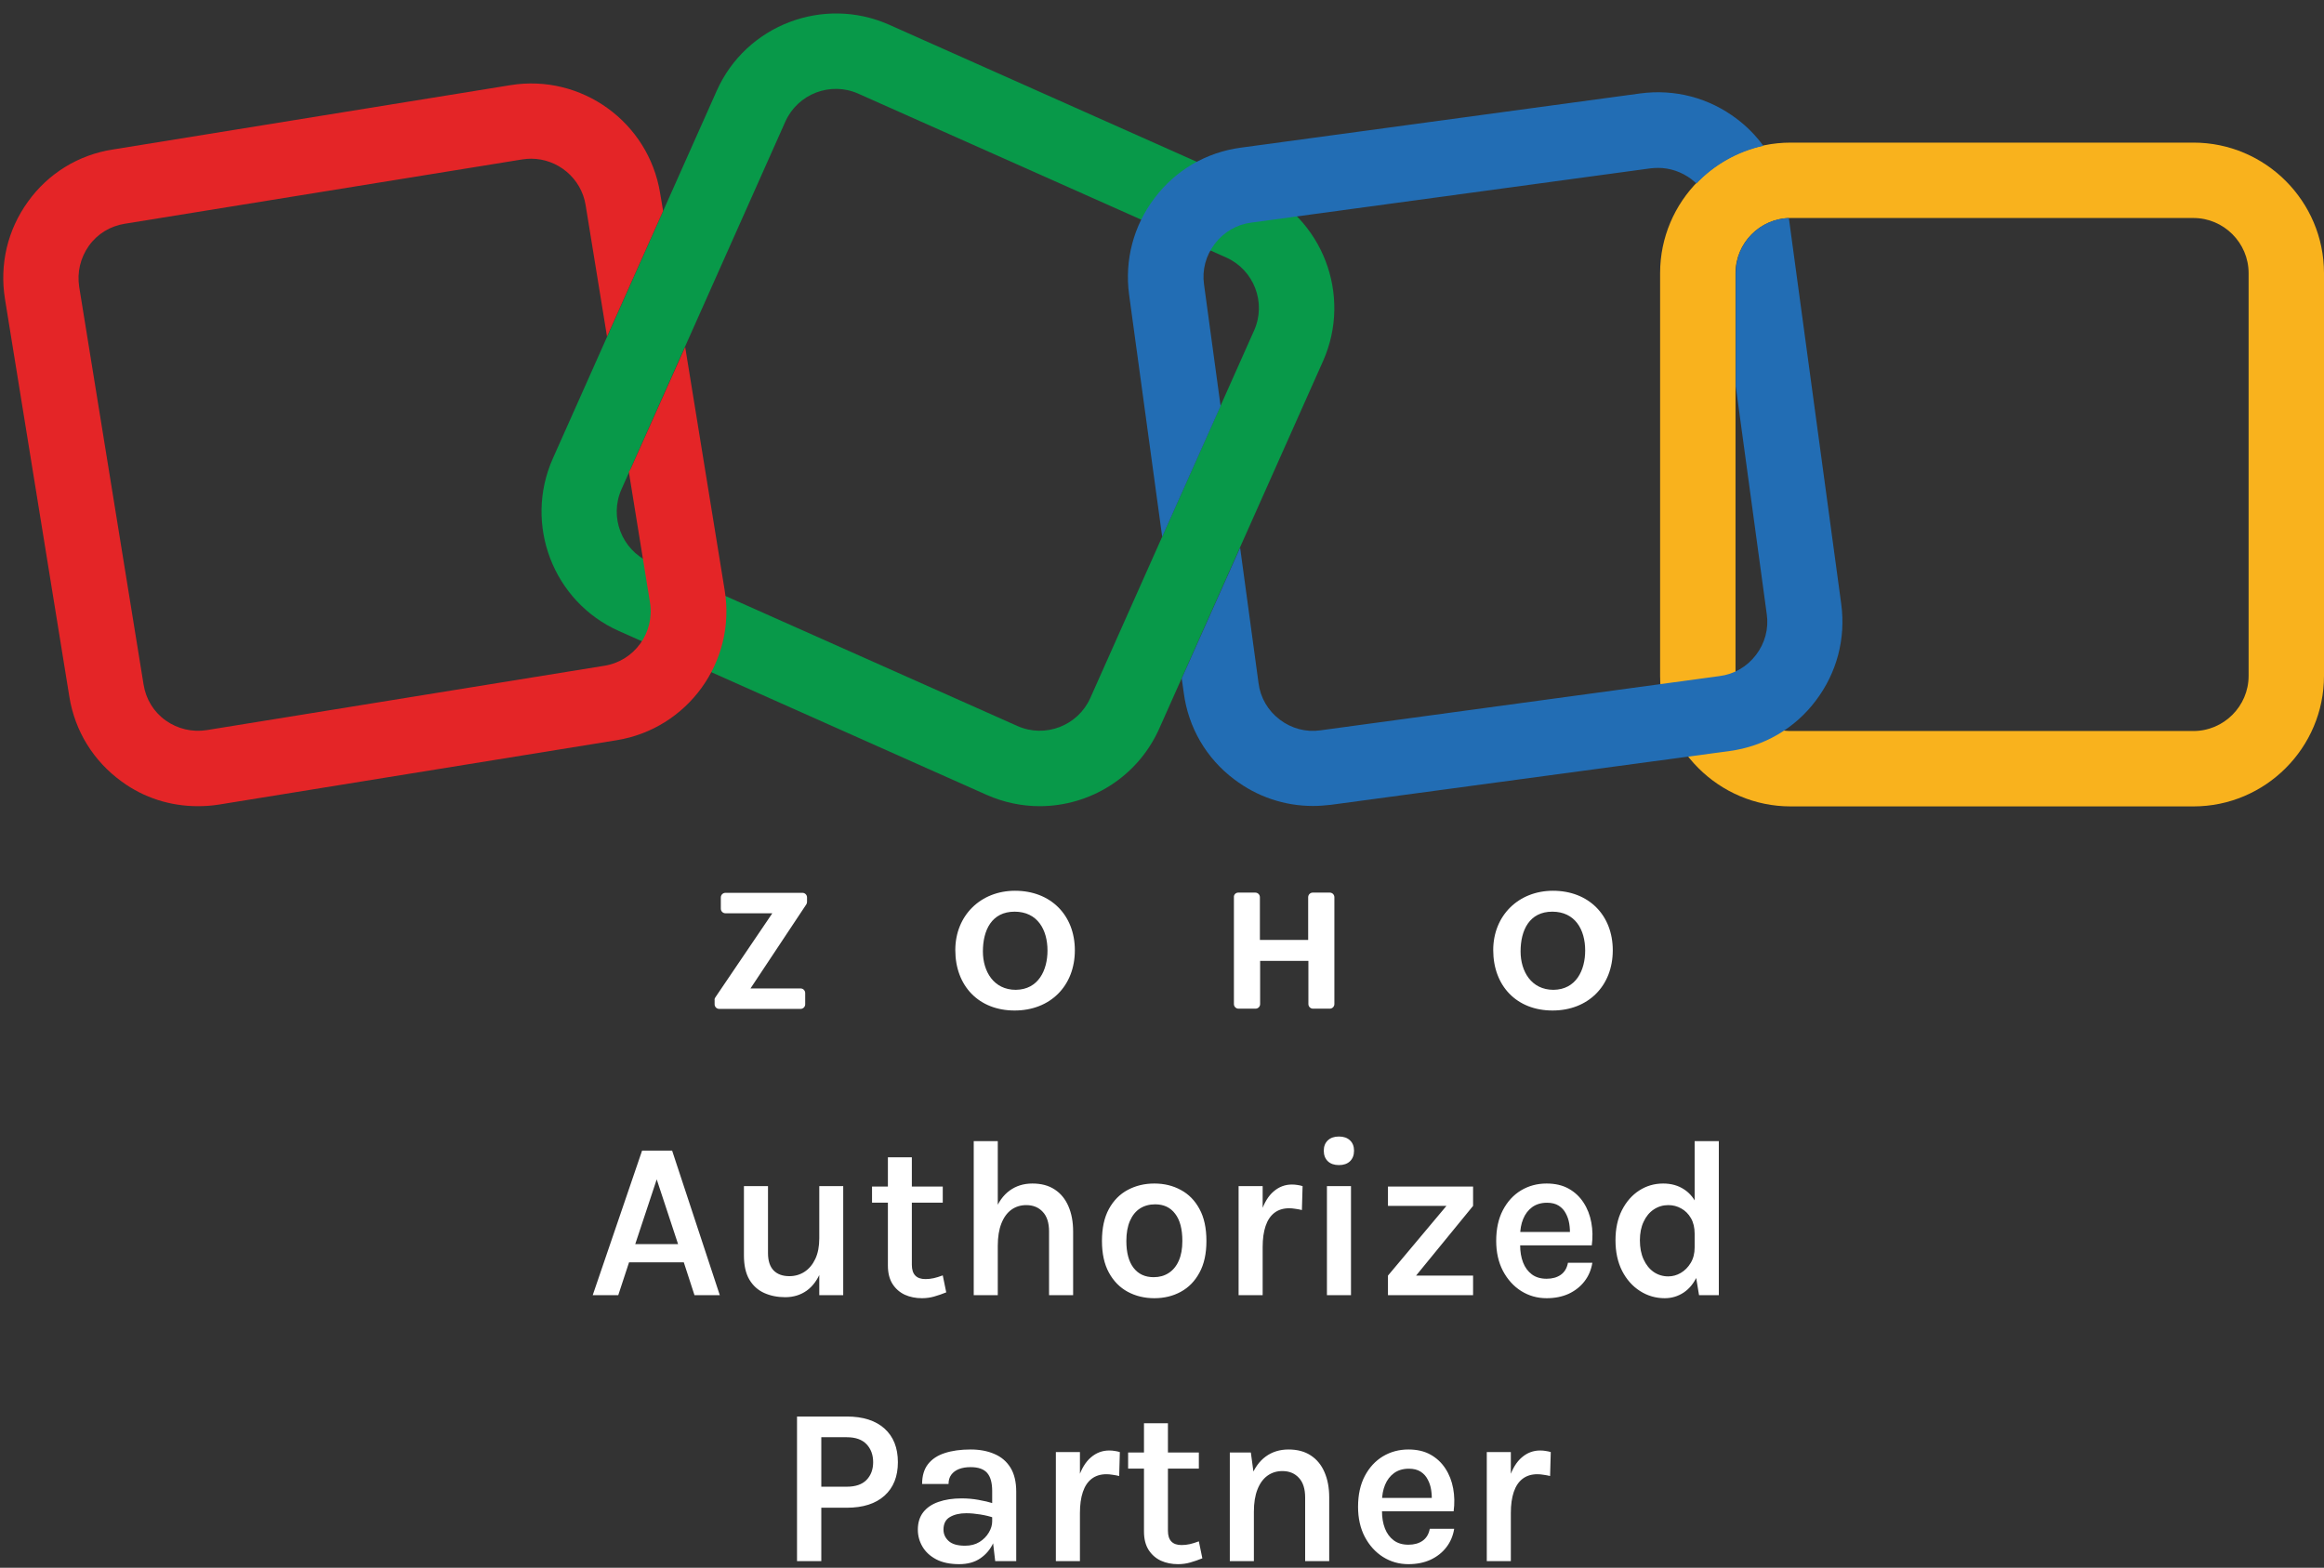
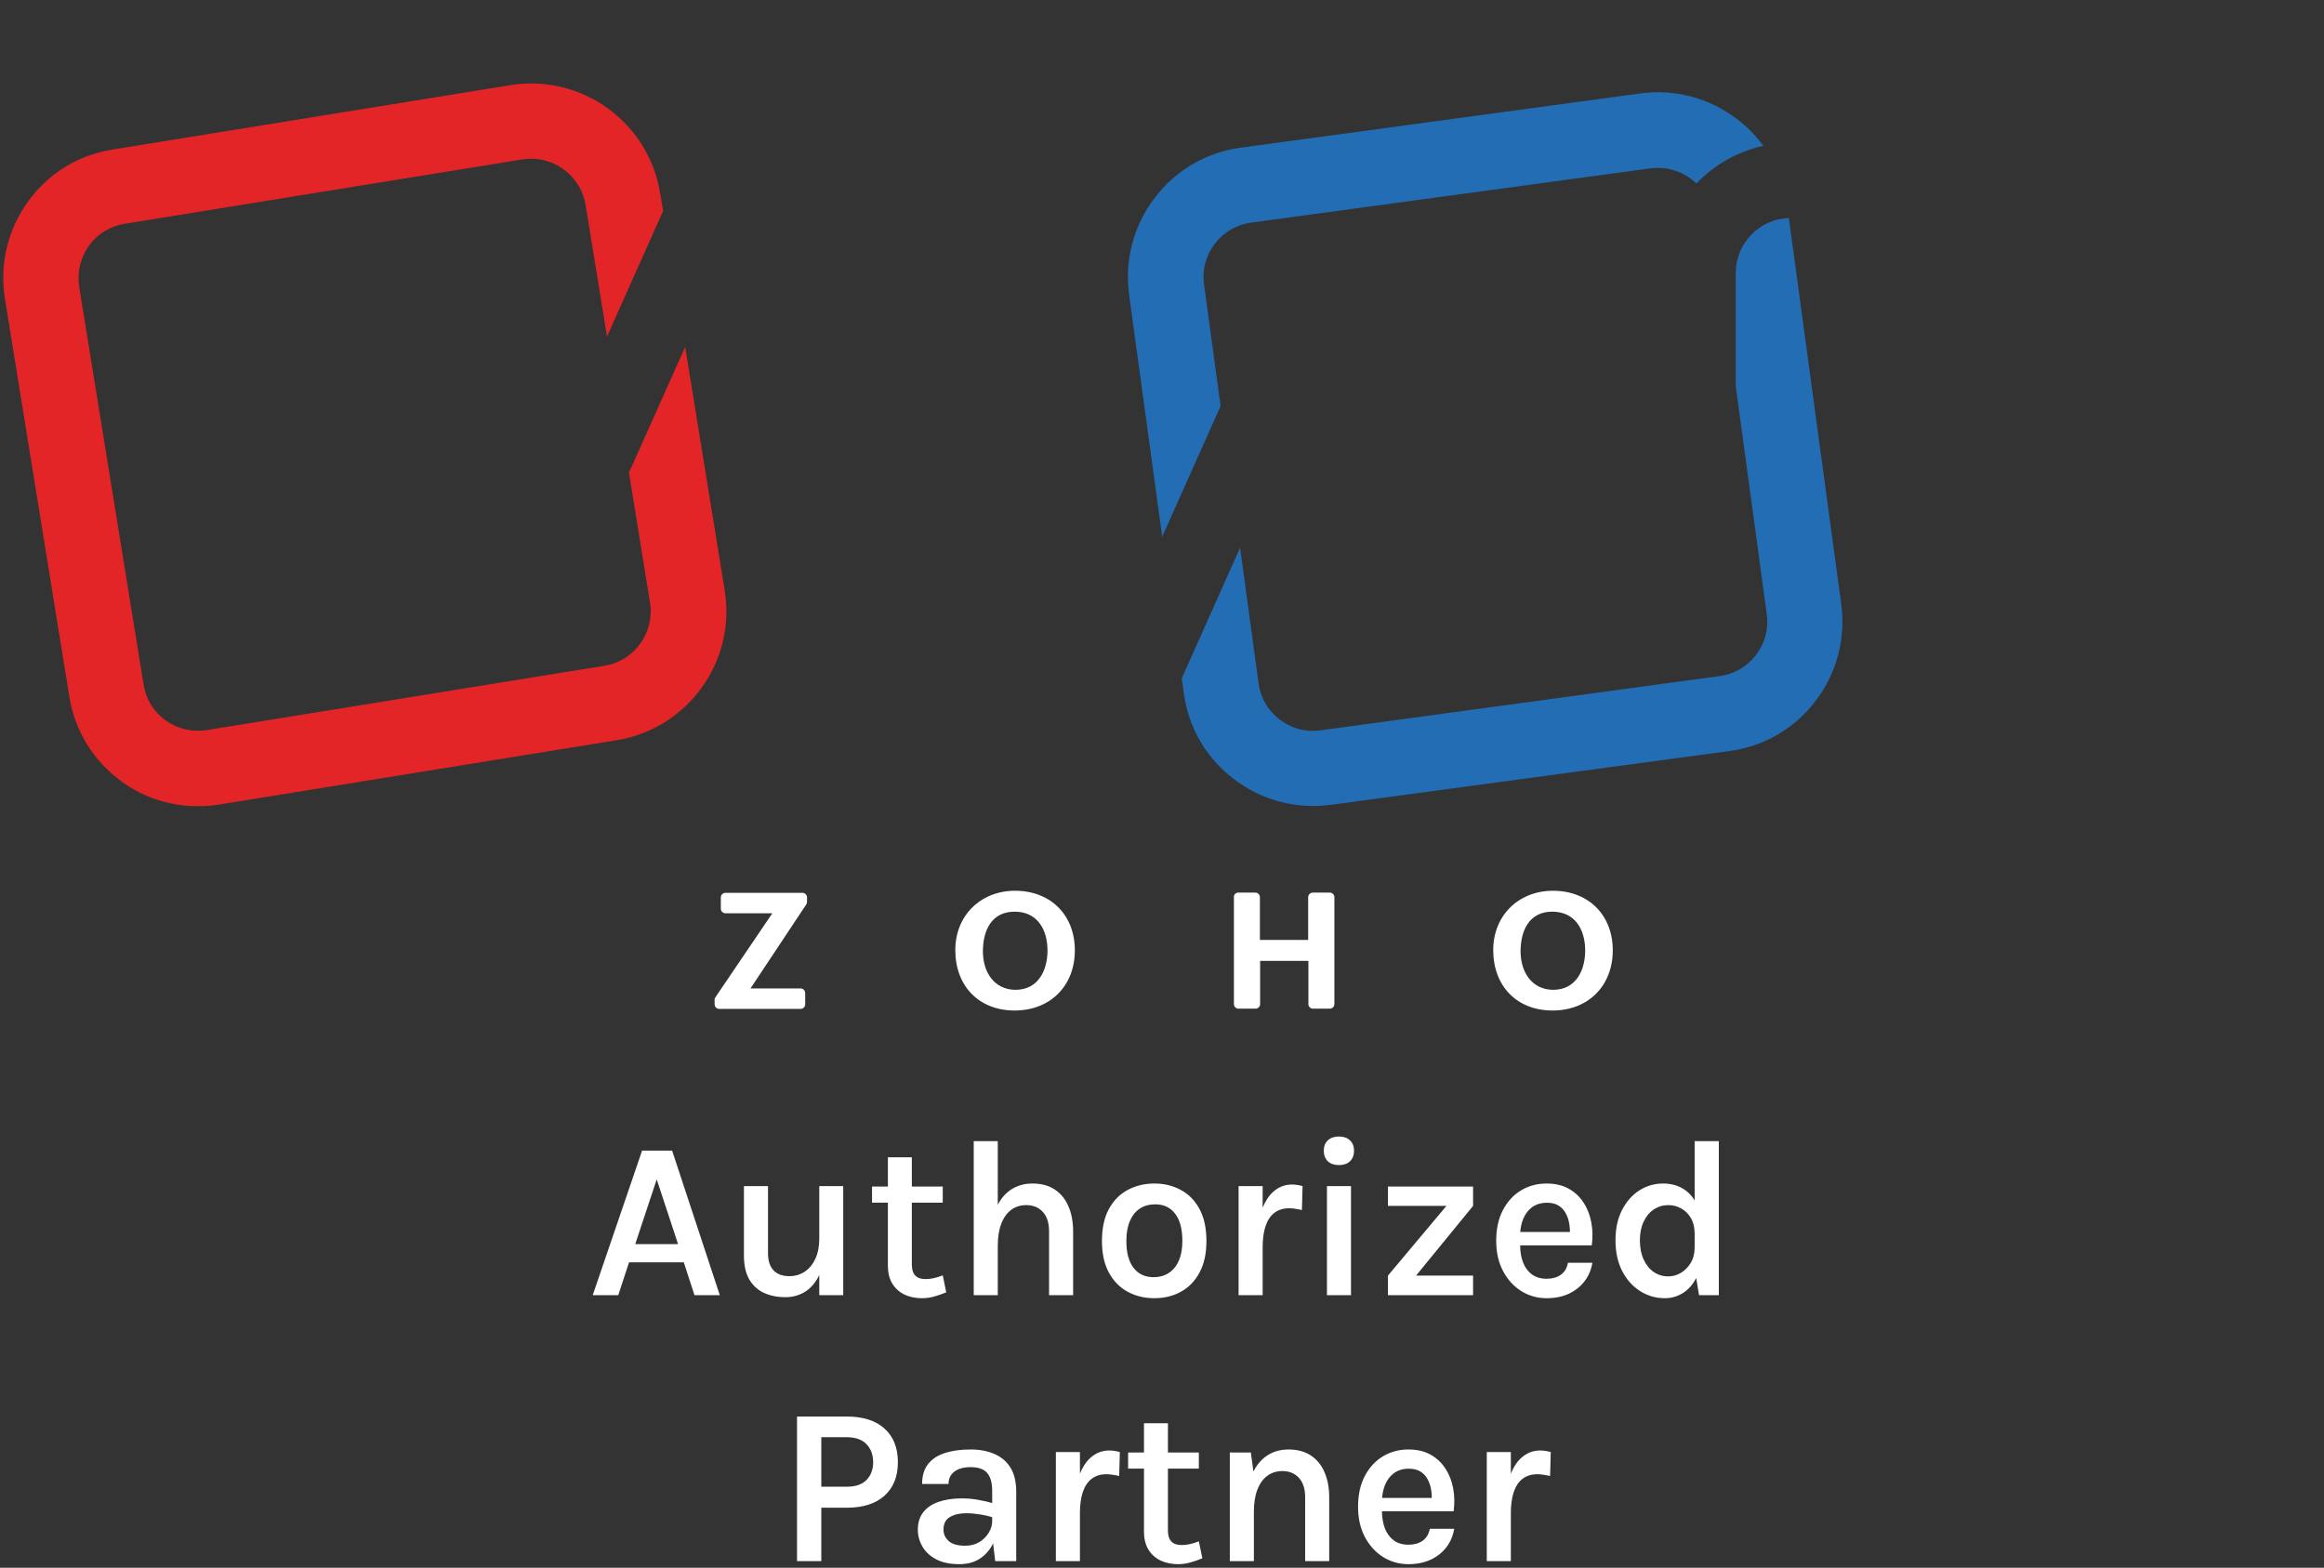
<svg xmlns="http://www.w3.org/2000/svg" width="166" height="112" viewBox="0 0 166 112" fill="none">
  <rect x="0" y="0" width="166" height="112" fill="#333333" stroke="none" />
-   <path d="M74.261 57.593C72.997 57.593 71.716 57.331 70.484 56.789L44.212 45.081C39.516 42.996 37.398 37.462 39.483 32.766L51.191 6.494C53.276 1.798 58.81 -0.32 63.506 1.765L89.778 13.473C94.474 15.558 96.592 21.091 94.507 25.788L82.799 52.06C81.24 55.541 77.824 57.593 74.261 57.593ZM72.668 51.863C74.655 52.749 76.987 51.846 77.874 49.876L89.581 23.604C90.468 21.617 89.565 19.285 87.594 18.399L61.306 6.691C59.319 5.804 56.987 6.708 56.1 8.678L44.393 34.95C43.506 36.937 44.409 39.269 46.38 40.155L72.668 51.863Z" fill="#089949" />
-   <path d="M156.674 57.609H127.906C122.766 57.609 118.579 53.422 118.579 48.283V19.515C118.579 14.375 122.766 10.188 127.906 10.188H156.674C161.813 10.188 166 14.375 166 19.515V48.283C166 53.422 161.813 57.609 156.674 57.609ZM127.906 15.574C125.738 15.574 123.965 17.347 123.965 19.515V48.283C123.965 50.45 125.738 52.223 127.906 52.223H156.674C158.841 52.223 160.615 50.45 160.615 48.283V19.515C160.615 17.347 158.841 15.574 156.674 15.574H127.906Z" fill="#F9B21D" />
  <path d="M48.941 24.786L45.066 33.456C45.017 33.554 44.968 33.636 44.918 33.718L46.429 43.045C46.774 45.196 45.312 47.216 43.178 47.56L14.771 52.158C13.737 52.322 12.686 52.076 11.832 51.468C10.978 50.861 10.42 49.941 10.256 48.907L5.658 20.5C5.494 19.466 5.74 18.415 6.348 17.561C6.955 16.707 7.875 16.149 8.909 15.985L37.316 11.387C37.529 11.354 37.743 11.338 37.94 11.338C39.828 11.338 41.52 12.717 41.831 14.655L43.358 24.047L47.365 15.065L47.152 13.801C46.331 8.727 41.536 5.262 36.462 6.083L8.055 10.681C5.609 11.059 3.441 12.389 1.996 14.408C0.535 16.428 -0.04 18.891 0.354 21.354L4.952 49.761C5.346 52.224 6.676 54.375 8.696 55.836C10.289 57.002 12.177 57.593 14.131 57.593C14.623 57.593 15.132 57.56 15.641 57.478L44.048 52.88C49.122 52.059 52.587 47.265 51.766 42.191L48.941 24.786Z" fill="#E42527" />
  <path d="M83.014 38.349L87.185 29.006L86.002 20.319C85.855 19.285 86.134 18.25 86.774 17.413C87.415 16.576 88.334 16.034 89.385 15.902L117.89 12.027C118.071 12.011 118.251 11.994 118.432 11.994C119.286 11.994 120.107 12.274 120.813 12.799C120.944 12.898 121.059 13.012 121.174 13.111C122.439 11.781 124.097 10.829 125.952 10.418C125.427 9.696 124.803 9.055 124.064 8.497C122.077 6.986 119.631 6.346 117.168 6.674L88.63 10.549C86.167 10.878 83.966 12.159 82.472 14.145C80.961 16.132 80.321 18.579 80.649 21.042L83.014 38.349Z" fill="#226DB4" />
  <path d="M131.518 43.16L127.775 15.575C125.673 15.64 123.982 17.381 123.982 19.499V27.594L126.198 43.883C126.346 44.917 126.067 45.952 125.427 46.789C124.786 47.627 123.867 48.169 122.816 48.3L94.311 52.175C93.276 52.323 92.242 52.044 91.404 51.403C90.567 50.763 90.025 49.843 89.894 48.792L88.58 39.121L84.409 48.464L84.557 49.515C84.885 51.978 86.166 54.178 88.153 55.672C89.795 56.92 91.749 57.577 93.785 57.577C94.212 57.577 94.639 57.544 95.066 57.495L123.538 53.653C126.001 53.325 128.202 52.044 129.696 50.057C131.206 48.07 131.847 45.623 131.518 43.16Z" fill="#226DB4" />
  <path d="M106.659 67.872C106.659 65.409 108.465 63.635 110.928 63.635C113.474 63.635 115.198 65.376 115.198 67.888C115.198 70.433 113.441 72.19 110.896 72.19C108.334 72.19 106.659 70.433 106.659 67.872ZM113.227 67.904C113.227 66.41 112.505 65.129 110.879 65.129C109.237 65.129 108.613 66.46 108.613 67.97C108.613 69.399 109.385 70.712 110.961 70.712C112.587 70.696 113.227 69.3 113.227 67.904ZM88.449 63.767H89.664C89.845 63.767 89.993 63.914 89.993 64.095V67.149H93.441V64.095C93.441 63.914 93.589 63.767 93.769 63.767H94.984C95.165 63.767 95.313 63.914 95.313 64.095V71.73C95.313 71.911 95.165 72.059 94.984 72.059H93.786C93.605 72.059 93.457 71.911 93.457 71.73V68.643H90.009V71.73C90.009 71.911 89.862 72.059 89.681 72.059H88.466C88.285 72.059 88.137 71.911 88.137 71.73V64.095C88.121 63.914 88.269 63.767 88.449 63.767ZM68.236 67.872C68.236 65.409 70.042 63.635 72.505 63.635C75.051 63.635 76.775 65.376 76.775 67.888C76.775 70.433 75.018 72.19 72.473 72.19C69.911 72.19 68.236 70.433 68.236 67.872ZM74.821 67.904C74.821 66.41 74.098 65.129 72.473 65.129C70.831 65.129 70.207 66.46 70.207 67.97C70.207 69.399 70.978 70.712 72.555 70.712C74.18 70.696 74.821 69.3 74.821 67.904ZM51.094 71.254L55.166 65.244H51.816C51.636 65.244 51.488 65.097 51.488 64.916V64.111C51.488 63.931 51.636 63.783 51.816 63.783H57.317C57.498 63.783 57.645 63.931 57.645 64.111V64.423C57.645 64.489 57.629 64.555 57.596 64.604L53.606 70.614H57.185C57.366 70.614 57.514 70.762 57.514 70.942V71.747C57.514 71.927 57.366 72.075 57.185 72.075H51.373C51.192 72.075 51.044 71.927 51.044 71.747V71.451C51.028 71.369 51.061 71.303 51.094 71.254Z" fill="white" />
  <path d="M42.337 92.526L45.864 82.197H48.008L51.414 92.526H49.606L48.843 90.18H44.932L44.161 92.526H42.337ZM45.374 88.879H48.434L46.908 84.253L45.374 88.879ZM58.52 84.735H60.23V92.526H58.52V84.735ZM53.138 84.735H54.857V89.522C54.857 90.068 54.991 90.48 55.258 90.759C55.526 91.032 55.901 91.168 56.383 91.168C56.785 91.168 57.146 91.064 57.467 90.855C57.794 90.641 58.051 90.333 58.238 89.931C58.426 89.53 58.52 89.043 58.52 88.47H59.017C59.017 89.396 58.894 90.172 58.648 90.799C58.402 91.42 58.059 91.889 57.62 92.205C57.181 92.515 56.669 92.671 56.086 92.671C55.529 92.671 55.026 92.569 54.576 92.365C54.131 92.162 53.781 91.843 53.523 91.409C53.267 90.97 53.138 90.397 53.138 89.691V84.735ZM65.855 92.743C65.405 92.743 64.995 92.66 64.626 92.494C64.261 92.322 63.97 92.065 63.75 91.723C63.531 91.375 63.421 90.938 63.421 90.413V82.678H65.132V90.357C65.132 91.037 65.456 91.377 66.103 91.377C66.302 91.377 66.497 91.356 66.69 91.313C66.883 91.27 67.099 91.203 67.34 91.112L67.589 92.325C67.3 92.443 67.014 92.542 66.73 92.622C66.451 92.703 66.16 92.743 65.855 92.743ZM62.288 85.915V84.767H67.34V85.915H62.288ZM74.933 92.526V87.98C74.933 87.359 74.783 86.89 74.483 86.574C74.189 86.253 73.795 86.092 73.303 86.092C72.901 86.092 72.548 86.202 72.242 86.421C71.937 86.641 71.699 86.968 71.528 87.401C71.356 87.835 71.27 88.368 71.27 89H70.684C70.684 88.02 70.807 87.201 71.054 86.542C71.305 85.883 71.659 85.388 72.114 85.056C72.574 84.719 73.118 84.55 73.745 84.55C74.376 84.55 74.906 84.692 75.335 84.976C75.769 85.259 76.095 85.658 76.315 86.172C76.54 86.686 76.652 87.289 76.652 87.98V92.526H74.933ZM69.552 92.526V81.522H71.27V92.526H69.552ZM82.454 92.743C81.753 92.743 81.118 92.59 80.551 92.285C79.989 91.98 79.541 91.525 79.209 90.919C78.877 90.314 78.711 89.559 78.711 88.654C78.711 87.733 78.877 86.97 79.209 86.365C79.541 85.76 79.989 85.308 80.551 85.008C81.118 84.703 81.753 84.55 82.454 84.55C83.156 84.55 83.785 84.703 84.342 85.008C84.904 85.308 85.349 85.76 85.675 86.365C86.007 86.97 86.173 87.733 86.173 88.654C86.173 89.559 86.007 90.314 85.675 90.919C85.349 91.525 84.904 91.98 84.342 92.285C83.785 92.59 83.156 92.743 82.454 92.743ZM82.406 91.241C82.813 91.241 83.169 91.142 83.475 90.944C83.785 90.745 84.026 90.454 84.197 90.068C84.369 89.683 84.454 89.211 84.454 88.654C84.454 87.803 84.283 87.155 83.94 86.711C83.603 86.261 83.126 86.036 82.511 86.036C82.098 86.036 81.737 86.135 81.426 86.333C81.121 86.531 80.883 86.826 80.711 87.217C80.54 87.608 80.454 88.087 80.454 88.654C80.454 89.49 80.626 90.13 80.968 90.574C81.311 91.019 81.79 91.241 82.406 91.241ZM88.471 92.526V84.735H90.19V92.526H88.471ZM89.748 89.088C89.748 88.081 89.858 87.249 90.078 86.59C90.297 85.926 90.597 85.433 90.977 85.112C91.358 84.785 91.791 84.622 92.278 84.622C92.423 84.622 92.554 84.633 92.672 84.654C92.795 84.67 92.918 84.697 93.042 84.735L92.993 86.445C92.849 86.408 92.694 86.379 92.528 86.357C92.367 86.33 92.22 86.317 92.086 86.317C91.663 86.317 91.309 86.427 91.025 86.646C90.747 86.861 90.538 87.174 90.399 87.586C90.26 87.998 90.19 88.499 90.19 89.088H89.748ZM95.641 83.233C95.303 83.233 95.038 83.142 94.846 82.96C94.653 82.772 94.556 82.52 94.556 82.204C94.556 81.894 94.653 81.648 94.846 81.466C95.038 81.284 95.303 81.192 95.641 81.192C95.973 81.192 96.235 81.284 96.428 81.466C96.621 81.648 96.717 81.894 96.717 82.204C96.717 82.52 96.621 82.772 96.428 82.96C96.235 83.142 95.973 83.233 95.641 83.233ZM94.781 92.526V84.735H96.5V92.526H94.781ZM99.14 92.526V91.128L103.317 86.148H99.14V84.767H105.22V86.148L101.148 91.128H105.22V92.526H99.14ZM110.47 92.743C109.806 92.743 109.201 92.571 108.654 92.229C108.113 91.886 107.68 91.407 107.353 90.791C107.032 90.175 106.871 89.46 106.871 88.646C106.871 87.79 107.032 87.056 107.353 86.445C107.674 85.835 108.105 85.367 108.646 85.04C109.192 84.713 109.8 84.55 110.47 84.55C111.085 84.55 111.613 84.673 112.052 84.919C112.491 85.166 112.844 85.498 113.112 85.915C113.385 86.333 113.57 86.807 113.666 87.337C113.763 87.862 113.774 88.405 113.699 88.968H108.245V88.012H112.502L112.132 88.253C112.148 87.98 112.135 87.707 112.092 87.433C112.049 87.16 111.966 86.911 111.843 86.686C111.725 86.456 111.557 86.272 111.337 86.132C111.118 85.993 110.839 85.923 110.502 85.923C110.084 85.923 109.731 86.028 109.441 86.237C109.158 86.445 108.943 86.727 108.799 87.08C108.654 87.433 108.582 87.827 108.582 88.261V88.951C108.582 89.417 108.652 89.83 108.791 90.189C108.93 90.547 109.139 90.831 109.417 91.04C109.696 91.249 110.047 91.353 110.47 91.353C110.877 91.353 111.214 91.26 111.482 91.072C111.755 90.879 111.926 90.593 111.996 90.213H113.739C113.658 90.716 113.471 91.158 113.176 91.538C112.882 91.918 112.504 92.215 112.044 92.43C111.583 92.638 111.059 92.743 110.47 92.743ZM118.91 92.743C118.267 92.743 117.678 92.571 117.143 92.229C116.607 91.886 116.181 91.407 115.865 90.791C115.55 90.17 115.392 89.442 115.392 88.606C115.392 87.781 115.544 87.067 115.849 86.462C116.16 85.851 116.572 85.38 117.086 85.048C117.6 84.716 118.171 84.55 118.797 84.55C119.37 84.55 119.868 84.689 120.291 84.968C120.714 85.241 121.038 85.645 121.263 86.18C121.493 86.711 121.609 87.361 121.609 88.132H121.046C121.046 87.698 120.958 87.329 120.781 87.024C120.604 86.719 120.374 86.488 120.09 86.333C119.807 86.172 119.499 86.092 119.167 86.092C118.781 86.092 118.433 86.197 118.123 86.405C117.817 86.609 117.576 86.901 117.4 87.281C117.223 87.656 117.135 88.097 117.135 88.606C117.135 89.131 117.223 89.586 117.4 89.972C117.576 90.357 117.817 90.657 118.123 90.871C118.433 91.08 118.779 91.184 119.159 91.184C119.475 91.184 119.774 91.102 120.058 90.936C120.347 90.764 120.583 90.526 120.765 90.221C120.953 89.91 121.046 89.543 121.046 89.12H121.609C121.609 89.918 121.485 90.587 121.239 91.128C120.998 91.664 120.671 92.068 120.259 92.341C119.852 92.609 119.402 92.743 118.91 92.743ZM121.36 92.526L121.046 90.63V81.522H122.773V92.526H121.36ZM56.93 111.526V101.196H60.488C61.645 101.196 62.542 101.483 63.179 102.056C63.816 102.629 64.135 103.429 64.135 104.458C64.135 105.48 63.816 106.278 63.179 106.851C62.542 107.424 61.645 107.711 60.488 107.711H58.665V111.526H56.93ZM58.665 106.209H60.488C61.109 106.209 61.578 106.048 61.894 105.727C62.21 105.4 62.368 104.977 62.368 104.458C62.368 103.933 62.21 103.504 61.894 103.172C61.578 102.84 61.109 102.674 60.488 102.674H58.665V106.209ZM71.086 111.526L70.87 109.687V106.514C70.87 105.925 70.749 105.494 70.508 105.221C70.267 104.947 69.874 104.811 69.327 104.811C69.011 104.811 68.736 104.856 68.5 104.947C68.264 105.039 68.08 105.175 67.946 105.357C67.817 105.534 67.753 105.753 67.753 106.016H65.865C65.865 105.432 66.005 104.961 66.283 104.602C66.567 104.238 66.966 103.973 67.48 103.807C67.999 103.636 68.615 103.55 69.327 103.55C69.975 103.55 70.543 103.657 71.03 103.871C71.523 104.08 71.906 104.407 72.179 104.851C72.452 105.296 72.588 105.869 72.588 106.57V111.526H71.086ZM68.516 111.743C67.858 111.743 67.309 111.628 66.87 111.397C66.436 111.167 66.109 110.865 65.89 110.49C65.67 110.115 65.56 109.711 65.56 109.277C65.56 108.779 65.689 108.364 65.946 108.032C66.208 107.7 66.572 107.454 67.038 107.293C67.509 107.127 68.058 107.044 68.685 107.044C69.103 107.044 69.501 107.079 69.882 107.148C70.267 107.213 70.65 107.304 71.03 107.421V108.442C70.725 108.334 70.39 108.251 70.026 108.193C69.667 108.134 69.33 108.104 69.014 108.104C68.548 108.104 68.16 108.195 67.85 108.377C67.544 108.554 67.392 108.854 67.392 109.277C67.392 109.593 67.515 109.863 67.761 110.088C68.007 110.313 68.398 110.425 68.934 110.425C69.33 110.425 69.673 110.337 69.962 110.16C70.251 109.978 70.473 109.753 70.629 109.486C70.789 109.218 70.87 108.953 70.87 108.691H71.279C71.279 109.237 71.172 109.743 70.958 110.209C70.749 110.669 70.439 111.041 70.026 111.325C69.619 111.604 69.116 111.743 68.516 111.743ZM75.419 111.526V103.735H77.138V111.526H75.419ZM76.696 108.088C76.696 107.081 76.806 106.249 77.025 105.59C77.245 104.926 77.545 104.433 77.925 104.112C78.305 103.786 78.739 103.622 79.226 103.622C79.371 103.622 79.502 103.633 79.62 103.654C79.743 103.67 79.866 103.697 79.989 103.735L79.941 105.445C79.796 105.408 79.641 105.379 79.475 105.357C79.314 105.33 79.167 105.317 79.033 105.317C78.61 105.317 78.257 105.427 77.973 105.646C77.695 105.86 77.486 106.174 77.347 106.586C77.207 106.998 77.138 107.499 77.138 108.088H76.696ZM84.147 111.743C83.697 111.743 83.287 111.66 82.918 111.494C82.553 111.322 82.262 111.065 82.042 110.723C81.823 110.375 81.713 109.938 81.713 109.413V101.678H83.424V109.357C83.424 110.037 83.748 110.377 84.396 110.377C84.594 110.377 84.789 110.356 84.982 110.313C85.175 110.27 85.391 110.203 85.632 110.112L85.882 111.325C85.592 111.443 85.306 111.542 85.022 111.622C84.744 111.703 84.452 111.743 84.147 111.743ZM80.58 104.915V103.767H85.632V104.915H80.58ZM93.225 111.526V106.98C93.225 106.358 93.075 105.89 92.775 105.574C92.481 105.253 92.087 105.092 91.595 105.092C91.193 105.092 90.84 105.202 90.534 105.421C90.229 105.641 89.991 105.968 89.82 106.401C89.648 106.835 89.563 107.368 89.563 108H88.976C88.976 107.02 89.1 106.201 89.346 105.542C89.597 104.883 89.951 104.388 90.406 104.056C90.867 103.719 91.41 103.55 92.037 103.55C92.668 103.55 93.199 103.692 93.627 103.976C94.061 104.259 94.387 104.658 94.607 105.172C94.832 105.686 94.944 106.289 94.944 106.98V111.526H93.225ZM87.844 111.526V103.767H89.346L89.563 105.373V111.526H87.844ZM100.602 111.743C99.938 111.743 99.333 111.571 98.787 111.229C98.246 110.886 97.812 110.407 97.485 109.791C97.164 109.175 97.004 108.46 97.004 107.646C97.004 106.79 97.164 106.056 97.485 105.445C97.807 104.835 98.238 104.367 98.779 104.04C99.325 103.713 99.933 103.55 100.602 103.55C101.218 103.55 101.745 103.673 102.184 103.919C102.623 104.166 102.977 104.498 103.245 104.915C103.518 105.333 103.702 105.807 103.799 106.337C103.895 106.862 103.906 107.405 103.831 107.968H98.377V107.012H102.634L102.265 107.253C102.281 106.98 102.267 106.707 102.224 106.433C102.182 106.16 102.099 105.911 101.975 105.686C101.858 105.456 101.689 105.271 101.469 105.132C101.25 104.993 100.971 104.923 100.634 104.923C100.216 104.923 99.863 105.028 99.574 105.237C99.29 105.445 99.076 105.727 98.931 106.08C98.787 106.433 98.714 106.827 98.714 107.261V107.952C98.714 108.417 98.784 108.83 98.923 109.189C99.062 109.547 99.271 109.831 99.55 110.04C99.828 110.249 100.179 110.353 100.602 110.353C101.009 110.353 101.346 110.259 101.614 110.072C101.887 109.879 102.058 109.593 102.128 109.213H103.871C103.791 109.716 103.603 110.158 103.309 110.538C103.014 110.918 102.637 111.215 102.176 111.429C101.716 111.638 101.191 111.743 100.602 111.743ZM106.199 111.526V103.735H107.917V111.526H106.199ZM107.476 108.088C107.476 107.081 107.585 106.249 107.805 105.59C108.025 104.926 108.324 104.433 108.705 104.112C109.085 103.786 109.519 103.622 110.006 103.622C110.15 103.622 110.282 103.633 110.399 103.654C110.523 103.67 110.646 103.697 110.769 103.735L110.721 105.445C110.576 105.408 110.421 105.379 110.255 105.357C110.094 105.33 109.947 105.317 109.813 105.317C109.39 105.317 109.037 105.427 108.753 105.646C108.474 105.86 108.266 106.174 108.126 106.586C107.987 106.998 107.917 107.499 107.917 108.088H107.476Z" fill="white" />
</svg>